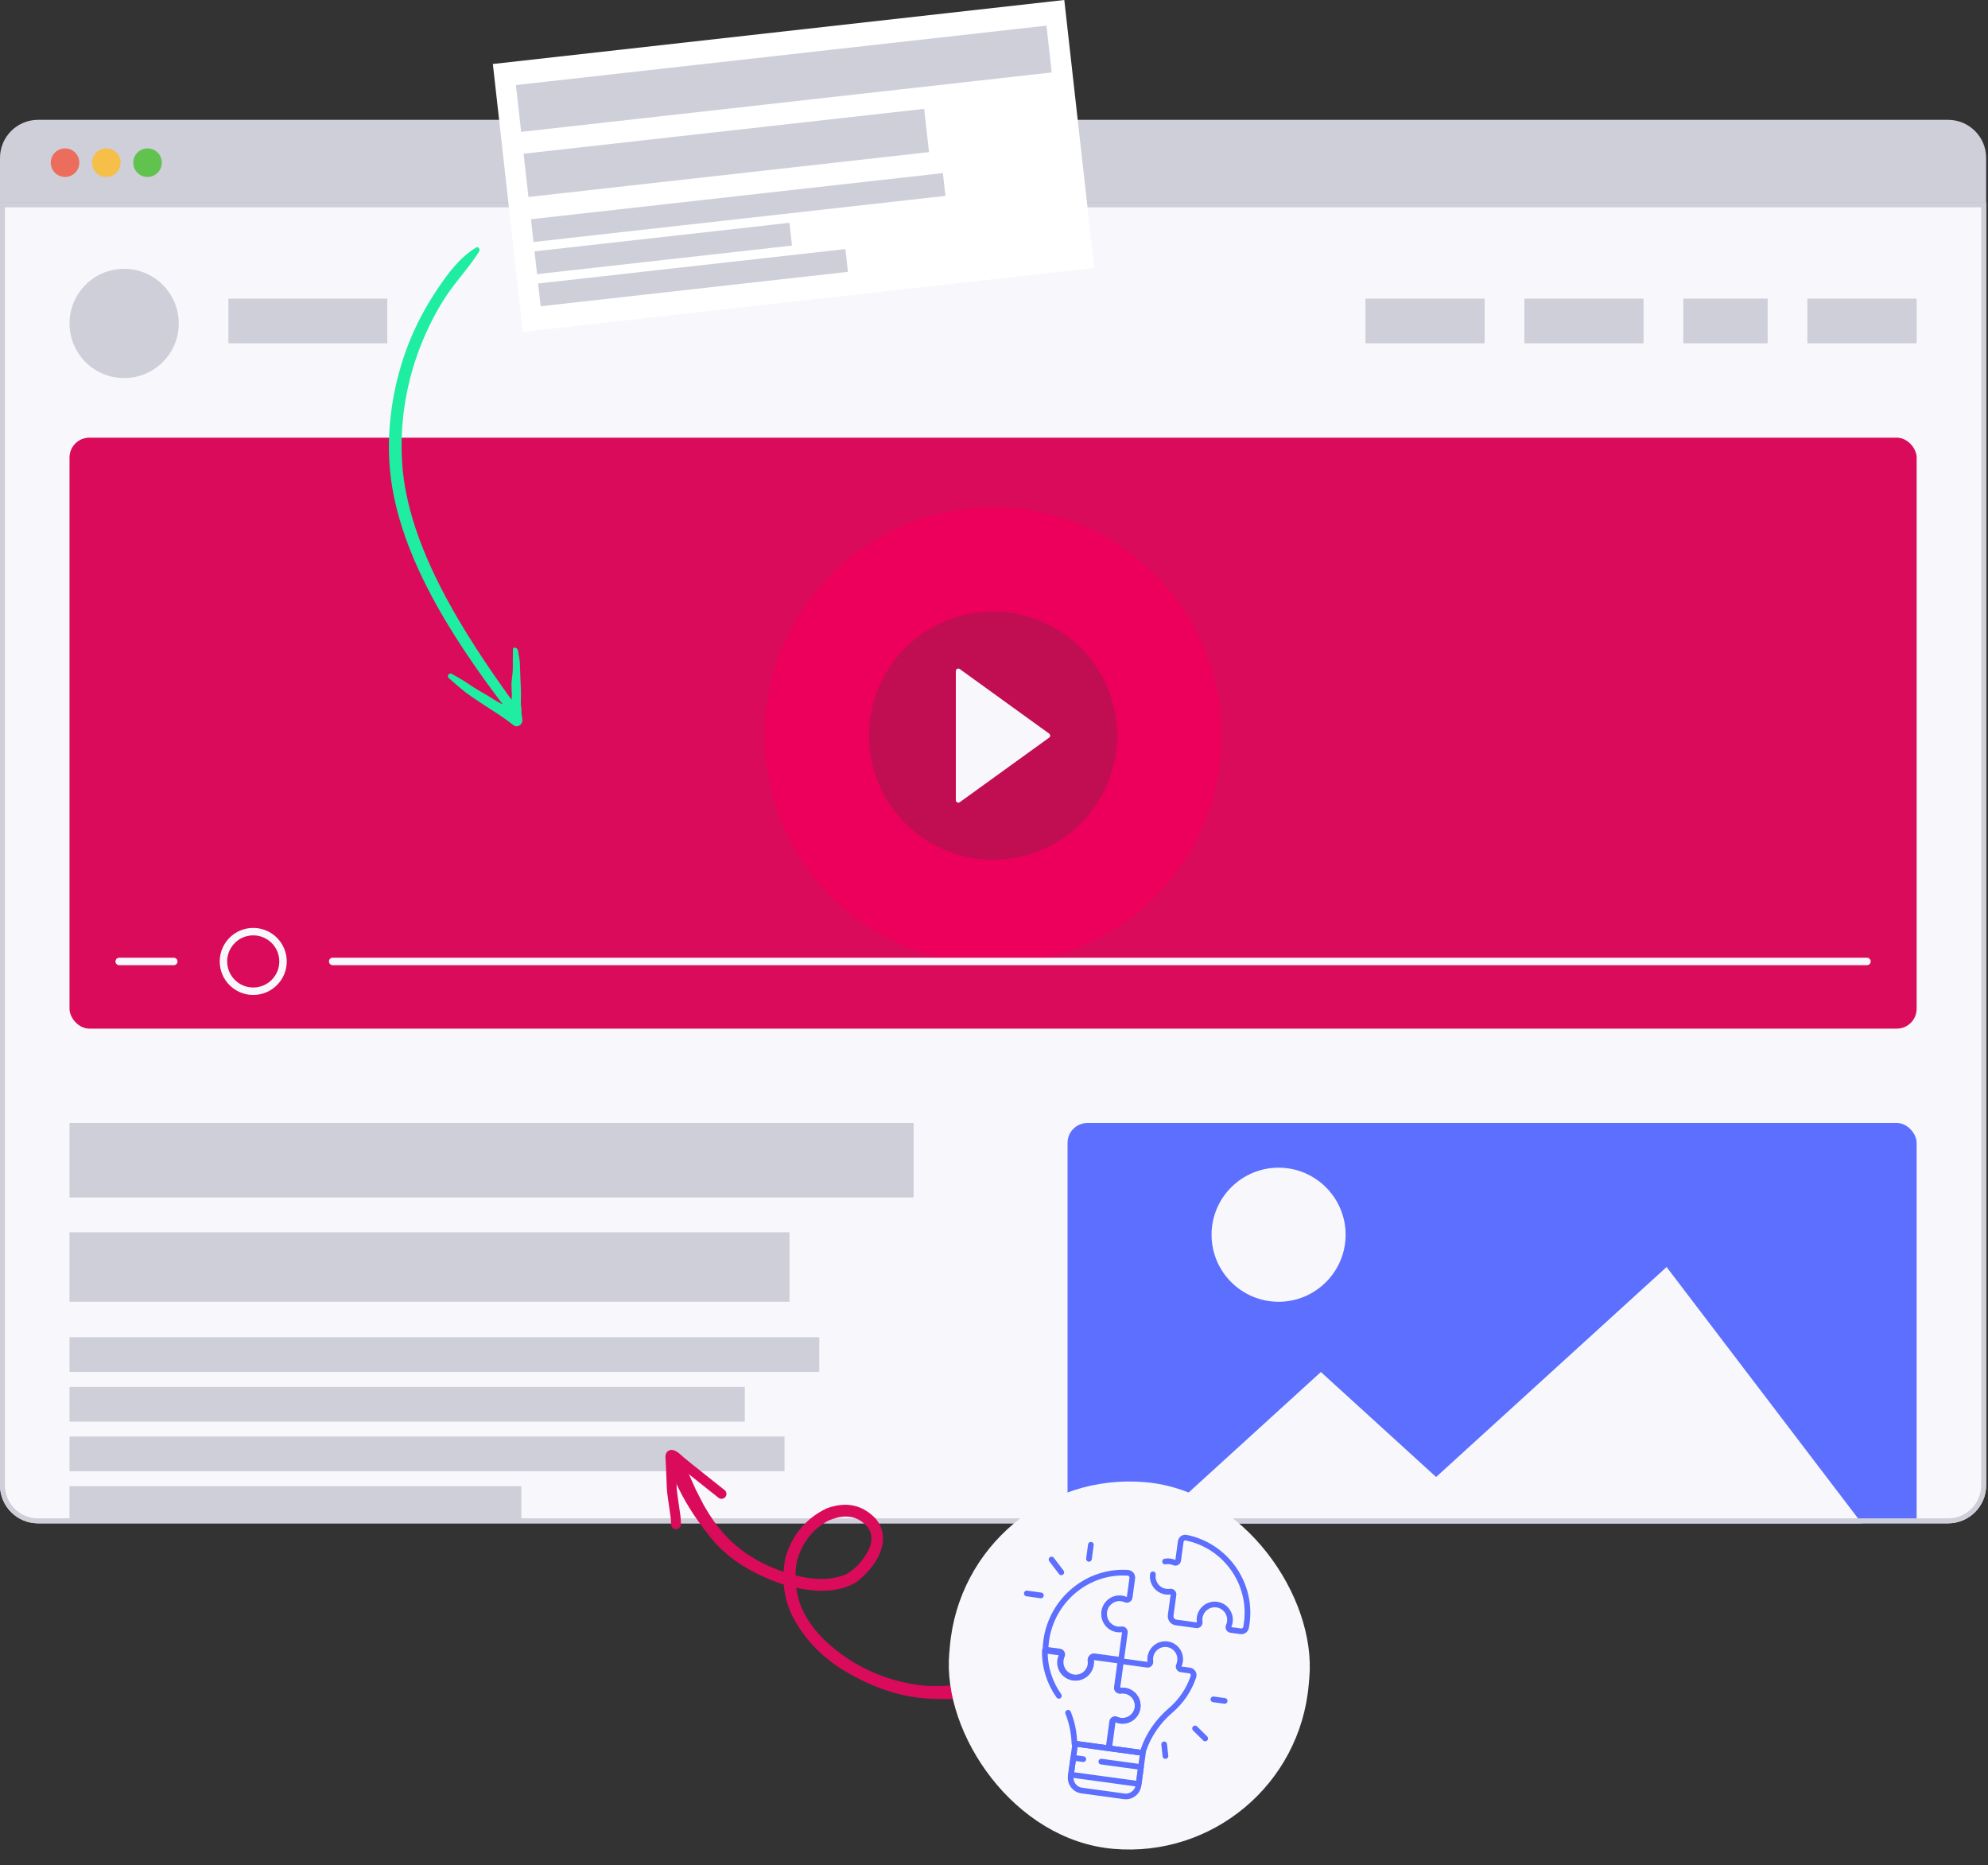
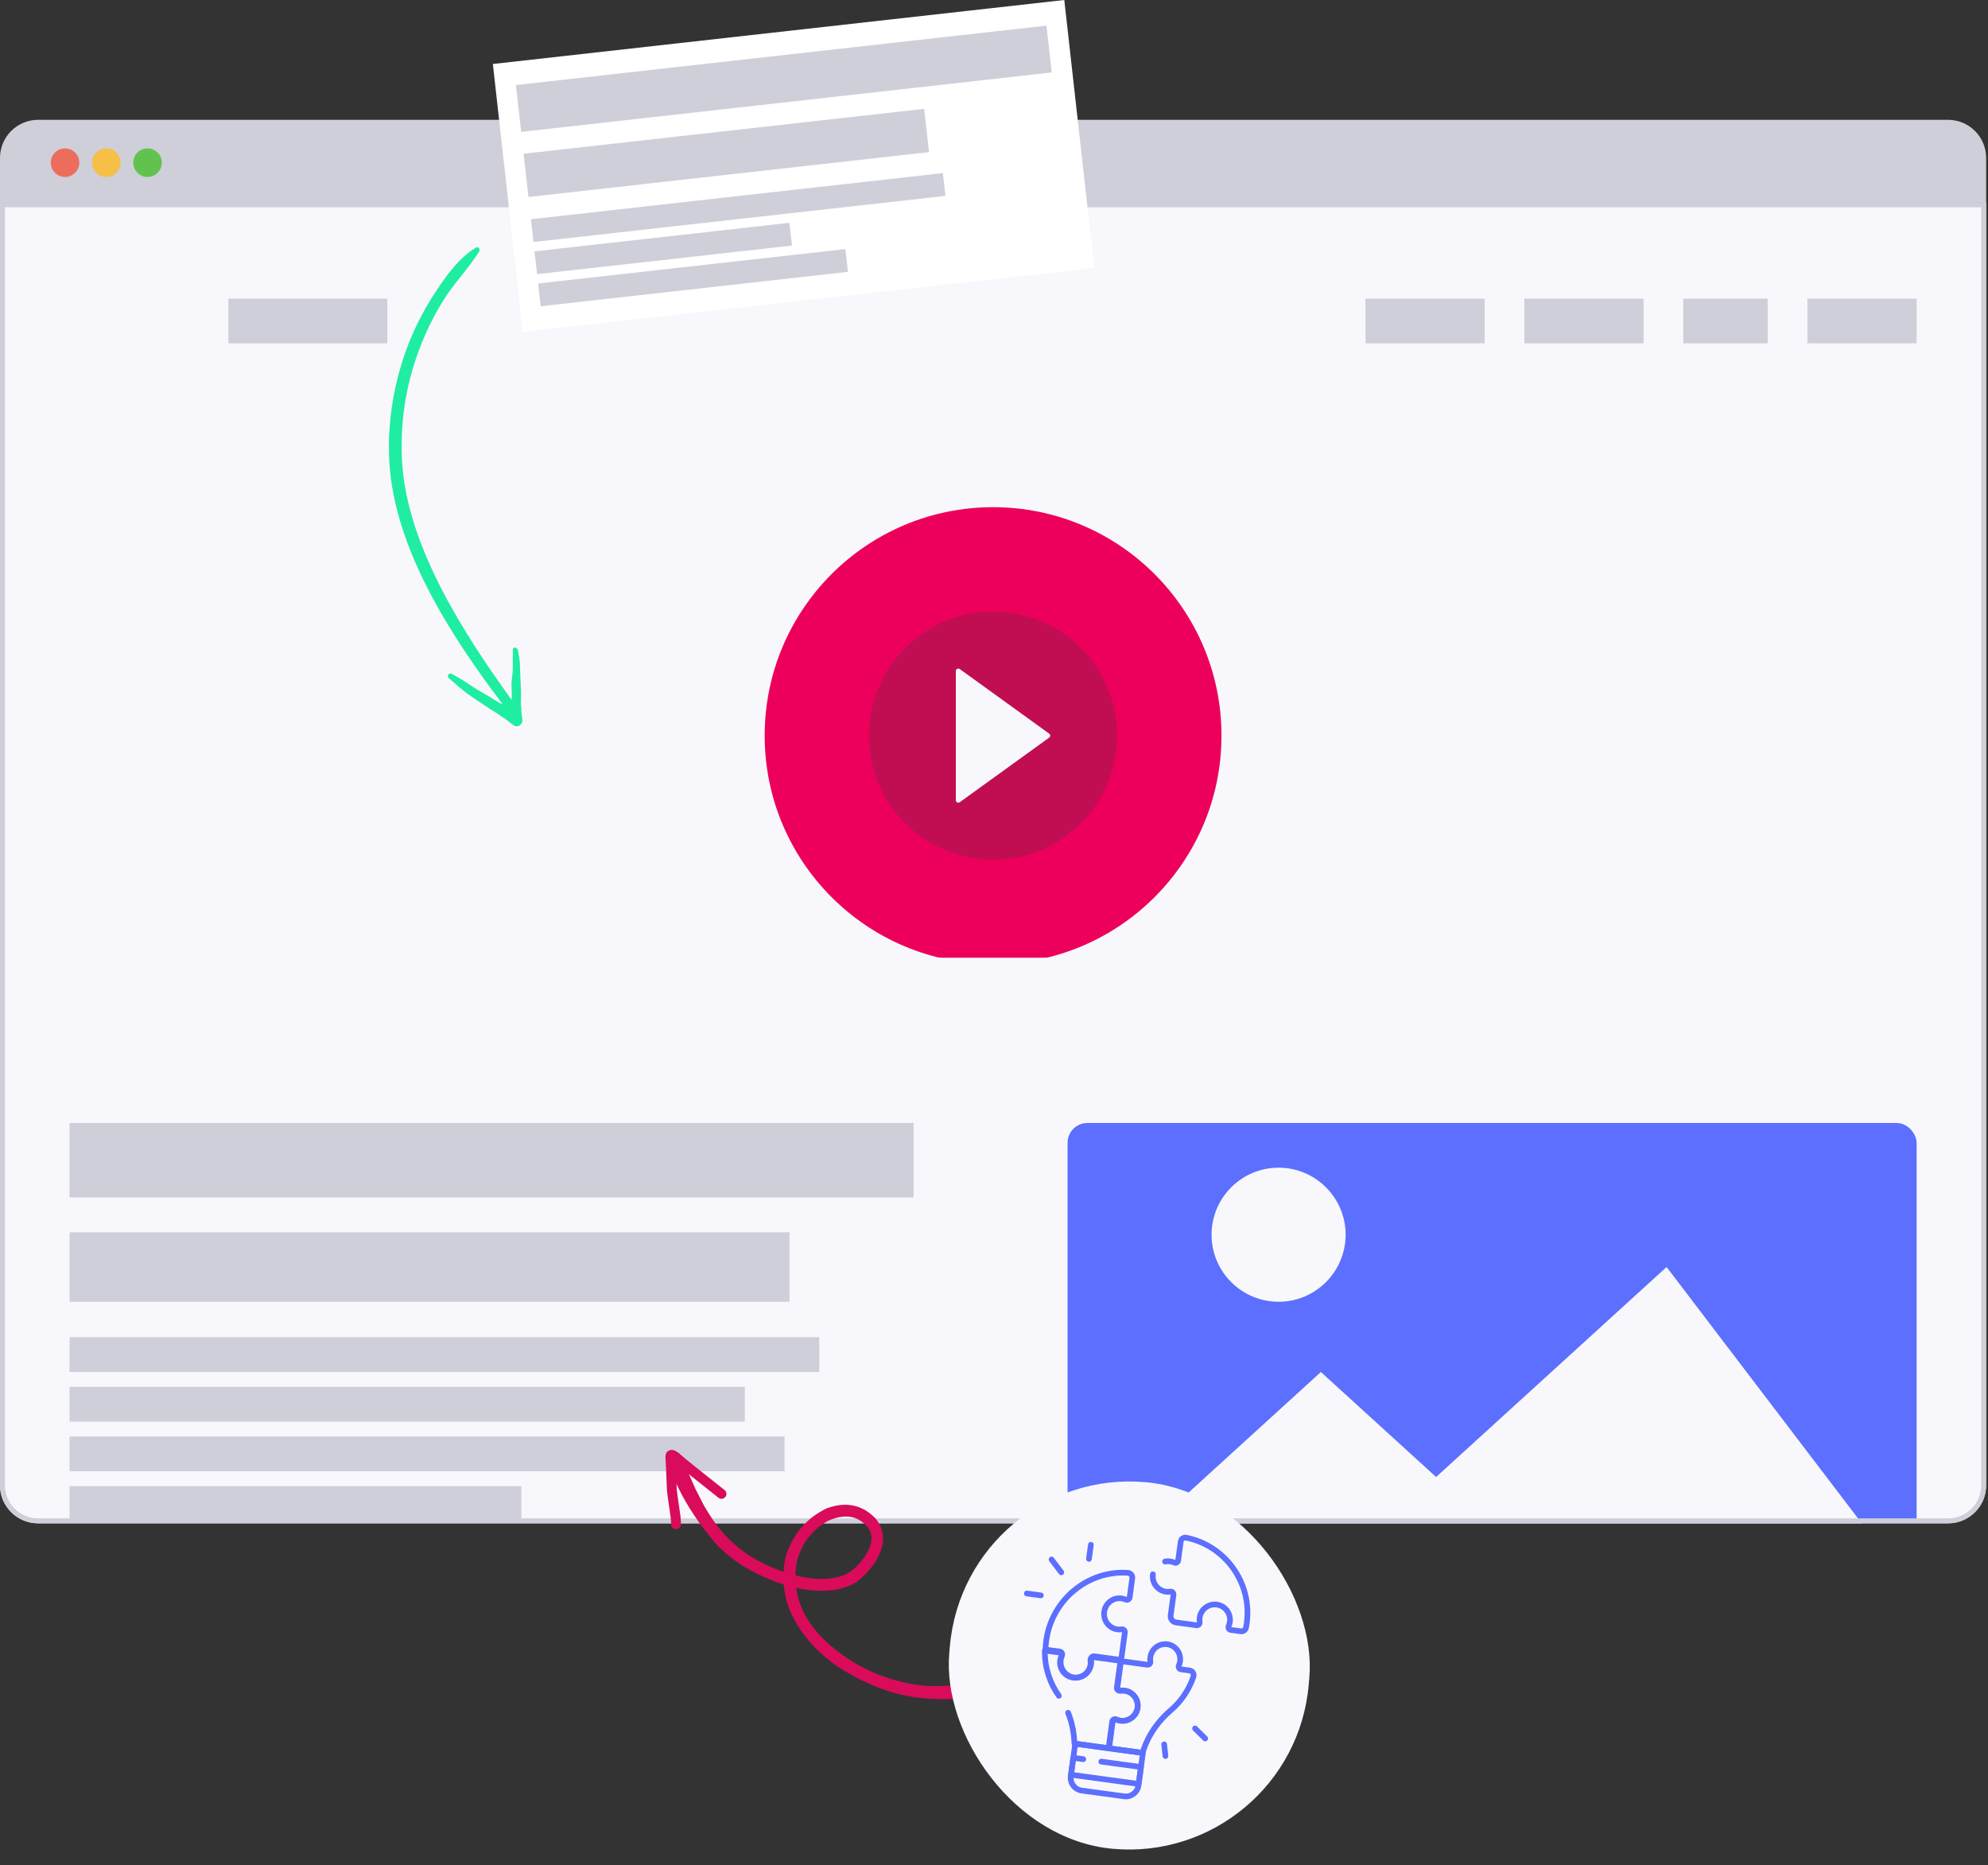
<svg xmlns="http://www.w3.org/2000/svg" width="549" height="515" viewBox="0 0 549 515" fill="none">
  <rect x="0" y="0" width="549" height="515" fill="#333333" stroke="none" />
  <path d="M0 43.604C0 37.797 4.707 33.09 10.514 33.09H537.976C543.783 33.09 548.49 37.797 548.49 43.604V55.871H0V43.604Z" fill="#CECFD9" />
  <circle cx="17.962" cy="44.918" r="3.943" fill="#ED6D5D" />
  <circle cx="29.352" cy="44.918" r="3.943" fill="#F6BF47" />
  <circle cx="40.743" cy="44.918" r="3.943" fill="#61C34E" />
  <g clip-path="url(#clip0_1898_1582)">
    <path d="M-0 55.871H548.49V410.103C548.49 415.91 543.782 420.617 537.976 420.617H10.514C4.707 420.617 -0 415.91 -0 410.103V55.871Z" fill="#F8F8FC" />
    <rect x="377.087" y="82.455" width="32.909" height="12.341" fill="#CECFD9" />
    <rect x="420.966" y="82.455" width="32.909" height="12.341" fill="#CECFD9" />
    <rect x="464.845" y="82.455" width="23.311" height="12.341" fill="#CECFD9" />
    <rect x="499.126" y="82.455" width="30.167" height="12.341" fill="#CECFD9" />
    <rect x="63.077" y="82.455" width="43.879" height="12.341" fill="#CECFD9" />
-     <circle cx="34.281" cy="89.311" r="15.084" fill="#CECFD9" />
    <rect x="19.198" y="310.078" width="233.108" height="20.568" fill="#CECFD9" />
    <rect x="19.198" y="340.245" width="198.828" height="19.197" fill="#CECFD9" />
    <rect x="19.198" y="369.224" width="207.055" height="9.599" fill="#CECFD9" />
    <rect x="19.198" y="382.936" width="186.487" height="9.599" fill="#CECFD9" />
    <rect x="19.198" y="396.648" width="197.456" height="9.599" fill="#CECFD9" />
    <rect x="19.198" y="410.36" width="124.781" height="9.599" fill="#CECFD9" />
    <g clip-path="url(#clip1_1898_1582)">
      <rect x="294.813" y="310.078" width="234.479" height="133.009" rx="5.485" fill="#5C6FFF" />
      <path d="M285.215 451.314L364.771 378.836L396.593 407.828L460.238 349.844L537.52 451.314" fill="#F8F8FC" />
      <path d="M353.09 322.419C363.303 322.419 371.602 330.716 371.602 340.931C371.602 351.146 363.303 359.442 353.09 359.442C342.878 359.442 334.579 351.146 334.579 340.931C334.579 330.716 342.878 322.419 353.09 322.419Z" fill="#F8F8FC" />
    </g>
-     <rect x="19.198" y="120.849" width="510.096" height="163.176" rx="5.485" fill="#D90B5A" />
    <circle cx="274.245" cy="203.121" r="63.076" fill="#ED005B" />
    <circle cx="274.245" cy="203.121" r="34.281" fill="#C10E52" />
    <path d="M264.646 185.295V220.947L289.328 203.121L264.646 185.295Z" fill="#F8F8FC" stroke="#F8F8FC" stroke-width="1.371" stroke-miterlimit="10" stroke-linecap="round" stroke-linejoin="round" />
    <path d="M91.872 265.473H515.581" stroke="#F8F8FC" stroke-width="2.057" stroke-miterlimit="10" stroke-linecap="round" stroke-linejoin="round" />
    <path d="M78.16 265.472C78.16 270.016 74.477 273.699 69.933 273.699C65.389 273.699 61.705 270.016 61.705 265.472C61.705 260.928 65.389 257.245 69.933 257.245C74.477 257.245 78.16 260.928 78.16 265.472Z" stroke="#F8F8FC" stroke-width="2.057" stroke-miterlimit="10" stroke-linecap="round" stroke-linejoin="round" />
    <path d="M32.91 265.473H47.993" stroke="#F8F8FC" stroke-width="2.057" stroke-miterlimit="10" stroke-linecap="round" stroke-linejoin="round" />
  </g>
  <path d="M547.804 56.557V410.103C547.804 415.531 543.404 419.932 537.975 419.932H10.513C5.085 419.931 0.685 415.531 0.685 410.103V56.557H547.804Z" stroke="#CECFD9" stroke-width="1.371" />
  <g style="mix-blend-mode:difference" clip-path="url(#clip2_1898_1582)">
    <path d="M132.342 69.393C129.685 73.721 126.091 77.415 123.257 81.674C120.241 86.229 117.817 91.144 115.881 96.207C112.01 106.332 110.333 117.302 111.075 128.119C112.661 151.091 128.195 175.116 141.27 193.228C141.529 190.879 141.036 189.729 141.352 187.543C141.789 184.531 141.537 184.354 141.656 179.296C141.647 178.471 142.735 178.803 143.007 179.417C143.821 184.135 143.451 181.527 143.727 187.444C143.969 192.62 143.872 191.406 143.832 194.469C143.957 195.193 144.062 196.126 143.974 196.571C144.123 197.438 144.088 197.78 144.237 198.647C144.481 200.06 142.758 201.184 141.649 200.119C137.776 197.117 136.984 196.908 132.77 194.067C128.557 191.226 129.01 191.683 123.865 187.181C123.315 186.482 124.155 185.61 124.839 186.12C130.029 188.949 128.93 188.817 133.425 191.345C136.03 192.81 136.806 193.559 138.831 194.491C124.573 175.657 108.958 151.664 107.523 127.641C106.88 116.443 108.827 105.129 112.911 94.702C114.911 89.629 117.512 84.782 120.528 80.227C123.409 75.861 126.991 70.946 131.591 68.299C132.206 68.028 132.629 68.948 132.342 69.394" fill="#1FEDA2" />
  </g>
  <rect width="158.793" height="74.424" transform="translate(136.106 17.671) rotate(-6.389)" fill="white" />
  <rect x="142.473" y="23.484" width="147.43" height="13.008" transform="rotate(-6.389 142.473 23.484)" fill="#CECFD9" />
  <rect x="144.596" y="42.445" width="111.311" height="12.017" transform="rotate(-6.389 144.596 42.445)" fill="#CECFD9" />
  <rect x="146.622" y="60.535" width="114.474" height="6.325" transform="rotate(-6.389 146.622 60.535)" fill="#CECFD9" />
  <rect x="147.615" y="69.405" width="70.835" height="6.325" transform="rotate(-6.389 147.615 69.405)" fill="#CECFD9" />
  <rect x="148.609" y="78.276" width="85.381" height="6.325" transform="rotate(-6.389 148.609 78.276)" fill="#CECFD9" />
  <path d="M275.182 463.332L274.456 463.454C265.649 465.518 258.369 466.066 252.604 465.108C245.182 463.899 238.53 461.182 232.65 456.948C222.666 449.84 218.439 441.357 219.983 431.489C221.251 426.341 224.138 422.49 228.657 419.928C233.186 417.937 236.791 418.463 239.473 421.508C240.873 423.185 241.042 425.263 239.969 427.752C238.38 430.903 236.301 433.196 233.744 434.634C228.882 436.761 222.559 436.35 214.761 433.421C208.974 431.256 204.131 428.064 200.219 423.845C198.182 421.643 196.248 418.928 194.408 415.71L192.139 411.302L188.552 403.245L187.689 401.566C187.341 400.999 186.612 400.77 185.514 400.892C184.544 401.313 184.098 401.753 184.207 402.215C184.603 404.046 185.336 406.268 186.428 408.872C188.652 413.932 191.74 418.908 195.69 423.821C200.077 429.652 206.674 434.125 215.491 437.23C224.461 440.068 231.507 439.919 236.608 436.791C240.008 434.063 242.241 431.121 243.316 427.964C244.334 424.833 243.883 421.987 241.94 419.447C238.189 415.443 233.596 414.482 228.15 416.551C222.533 419.322 218.794 423.794 216.923 429.966C215.789 435.645 216.363 440.957 218.656 445.893C221.513 451.619 225.804 456.42 231.538 460.32C240.137 465.818 248.713 468.741 257.257 469.076C262.999 469.309 267.476 469.041 270.71 468.265C271.412 468.162 272.284 467.729 273.328 466.966C273.628 466.651 273.808 466.333 273.879 466.013L274.252 463.879C274.41 463.657 274.706 463.473 275.139 463.327" fill="#D90B5A" />
  <path d="M185.596 421.692C185.85 422.04 186.262 422.264 186.723 422.253C187.47 422.232 188.069 421.614 188.059 420.868C188.042 420.176 187.997 419.448 187.922 418.695C187.925 418.673 187.926 418.663 187.918 418.64C187.224 413.97 186.874 411.388 186.865 410.906L186.876 410.819C186.761 407.729 186.666 405.484 186.592 404.074C188.253 405.487 192.192 408.647 198.408 413.557C198.999 414.021 199.844 413.913 200.317 413.334C200.429 413.196 200.512 413.036 200.562 412.865C200.611 412.694 200.626 412.515 200.605 412.338C200.584 412.161 200.528 411.99 200.44 411.835C200.353 411.68 200.235 411.544 200.094 411.436C192.516 405.456 188.399 402.132 187.734 401.462C187.697 401.425 187.657 401.391 187.615 401.36C187.064 400.933 186.606 400.638 186.218 400.493C185.621 400.269 185.103 400.295 184.656 400.56C184.192 400.778 183.911 401.205 183.814 401.839C183.791 402.034 183.764 402.26 183.775 402.535C183.766 402.611 183.779 402.689 183.793 402.756C183.845 403.234 183.961 405.951 184.151 410.901L184.144 410.955C184.149 411.558 184.509 414.25 185.213 419.019C185.287 419.685 185.32 420.324 185.335 420.939C185.345 421.225 185.434 421.487 185.584 421.702L185.596 421.692ZM185.684 403.058C185.832 403.009 185.961 402.937 186.092 402.843C185.96 402.948 185.82 403.019 185.684 403.058ZM183.836 402.948C183.836 402.948 183.804 402.845 183.789 402.789C183.804 402.845 183.81 402.89 183.836 402.948Z" fill="#D90B5A" />
  <rect x="266.634" y="404.937" width="99.642" height="101.628" rx="49.821" transform="rotate(4.973 266.634 404.937)" fill="#F8F8FC" />
  <path d="M315.618 484.018L296.932 481.468L295.708 490.44C295.445 492.365 296.792 494.138 298.717 494.401L310.433 496C312.358 496.262 314.131 494.915 314.394 492.99L315.618 484.018L315.618 484.018Z" stroke="#5C6FFF" stroke-width="1.572" stroke-miterlimit="10" stroke-linecap="round" stroke-linejoin="round" />
  <path d="M304.895 445.527C304.834 447.504 306.144 449.294 308.018 449.793C308.61 449.95 309.199 449.974 309.758 449.886C310.269 449.805 310.71 450.246 310.639 450.769L309.605 458.343L302.18 457.33C301.673 457.261 301.231 457.705 301.308 458.222C301.394 458.794 301.367 459.399 301.209 460.006C300.711 461.918 298.949 463.261 297.012 463.212C294.45 463.145 292.589 460.845 292.933 458.326C292.99 457.909 293.103 457.514 293.264 457.148C293.478 456.661 293.189 456.103 292.672 456.032L288.722 455.493C288.742 454.631 288.813 453.76 288.937 452.885C290.533 441.636 300.516 433.542 311.468 434.283C312.229 434.335 312.787 435.028 312.682 435.799L311.963 441.069C311.891 441.596 311.342 441.894 310.865 441.677C310.507 441.516 310.12 441.403 309.711 441.347C307.243 441.01 304.975 442.918 304.895 445.527Z" stroke="#5C6FFF" stroke-width="1.572" stroke-miterlimit="10" stroke-linecap="round" stroke-linejoin="round" />
  <path d="M321.738 431.167C322.182 431.079 322.648 431.062 323.121 431.126C323.527 431.182 323.913 431.294 324.27 431.452C324.744 431.665 325.289 431.375 325.36 430.859L326.071 425.65C326.17 424.925 326.86 424.44 327.575 424.584C338.366 426.753 345.834 437.062 344.3 448.194C344.246 448.59 344.181 448.983 344.106 449.371C343.973 450.058 343.334 450.525 342.643 450.431L339.902 450.057C339.397 449.988 339.09 449.451 339.301 448.986C339.534 448.469 339.669 447.894 339.678 447.28C339.705 445.347 338.373 443.614 336.502 443.148C334.027 442.53 331.632 444.208 331.295 446.672C331.24 447.08 331.244 447.482 331.3 447.87C331.378 448.386 330.953 448.835 330.438 448.765L324.767 447.991C323.821 447.862 323.159 446.988 323.288 446.038L324.065 440.348C324.134 439.837 323.695 439.404 323.186 439.482C322.631 439.567 322.045 439.542 321.456 439.387C319.59 438.894 318.284 437.14 318.339 435.206C318.345 435.034 318.359 434.865 318.384 434.7" stroke="#5C6FFF" stroke-width="1.572" stroke-miterlimit="10" stroke-linecap="round" stroke-linejoin="round" />
  <path d="M328.527 461.258C329.324 461.367 329.831 462.181 329.573 462.952C328.339 466.645 326.132 469.833 323.297 472.254C319.851 475.197 317.19 478.962 315.747 483.275L315.504 484.002L306.275 482.743L307.277 475.404C307.345 474.903 307.872 474.597 308.329 474.806C308.835 475.036 309.401 475.17 310.003 475.177C311.901 475.2 313.603 473.873 314.062 472.014C314.669 469.557 313.029 467.182 310.611 466.852C310.211 466.798 309.815 466.802 309.435 466.861C308.929 466.938 308.49 466.516 308.56 466.005L309.561 458.67L316.829 459.662C317.33 459.73 317.756 459.293 317.681 458.788C317.598 458.237 317.623 457.656 317.776 457.071C318.261 455.219 319.983 453.918 321.88 453.968C324.39 454.033 326.218 456.268 325.885 458.709C325.829 459.113 325.719 459.496 325.562 459.851C325.353 460.322 325.637 460.864 326.143 460.933L328.527 461.258Z" stroke="#5C6FFF" stroke-width="1.572" stroke-miterlimit="10" stroke-linecap="round" stroke-linejoin="round" />
  <path d="M292.414 468.247C289.881 464.678 288.454 460.328 288.547 455.738L292.498 456.277C293.005 456.347 293.315 456.879 293.103 457.342C292.87 457.855 292.735 458.426 292.728 459.036C292.703 460.956 294.046 462.676 295.926 463.143C298.415 463.761 300.817 462.1 301.151 459.652C301.207 459.247 301.202 458.847 301.143 458.463C301.064 457.95 301.49 457.505 302.009 457.575L309.433 458.589L308.43 465.943C308.359 466.457 308.81 466.88 309.327 466.803C309.714 466.746 310.118 466.742 310.526 466.798C312.996 467.135 314.676 469.521 314.063 471.983C313.598 473.847 311.864 475.174 309.927 475.146C309.312 475.137 308.734 475.002 308.216 474.769C307.749 474.558 307.212 474.864 307.143 475.367L306.139 482.725L296.714 481.439L296.675 480.71C296.527 478.034 295.957 475.399 294.964 472.929" stroke="#5C6FFF" stroke-width="1.572" stroke-miterlimit="10" stroke-linecap="round" stroke-linejoin="round" />
  <path d="M304.136 486.416L315.087 487.91L314.449 492.582L295.763 490.032L296.401 485.36L299.155 485.736" stroke="#5C6FFF" stroke-width="1.572" stroke-miterlimit="10" stroke-linecap="round" stroke-linejoin="round" />
-   <path d="M335.085 469.227L338.199 469.652" stroke="#5C6FFF" stroke-width="1.572" stroke-miterlimit="10" stroke-linecap="round" stroke-linejoin="round" />
  <path d="M330.023 477.26L332.819 480.021" stroke="#5C6FFF" stroke-width="1.572" stroke-miterlimit="10" stroke-linecap="round" stroke-linejoin="round" />
  <path d="M321.847 484.868L321.493 481.647" stroke="#5C6FFF" stroke-width="1.572" stroke-miterlimit="10" stroke-linecap="round" stroke-linejoin="round" />
  <path d="M300.725 430.434L301.256 426.541" stroke="#5C6FFF" stroke-width="1.572" stroke-miterlimit="10" stroke-linecap="round" stroke-linejoin="round" />
  <path d="M293.08 434.15L290.39 430.61" stroke="#5C6FFF" stroke-width="1.572" stroke-miterlimit="10" stroke-linecap="round" stroke-linejoin="round" />
  <path d="M283.559 439.988L287.452 440.52" stroke="#5C6FFF" stroke-width="1.572" stroke-miterlimit="10" stroke-linecap="round" stroke-linejoin="round" />
  <defs>
    <clipPath id="clip0_1898_1582">
      <path d="M-0 55.871H548.49V410.103C548.49 415.91 543.782 420.617 537.976 420.617H10.514C4.707 420.617 -0 415.91 -0 410.103V55.871Z" fill="white" />
    </clipPath>
    <clipPath id="clip1_1898_1582">
      <rect x="294.813" y="310.078" width="234.479" height="133.009" rx="5.485" fill="white" />
    </clipPath>
    <clipPath id="clip2_1898_1582">
      <rect width="132.236" height="35.998" fill="white" transform="translate(132.293 68.16) rotate(80.208)" />
    </clipPath>
  </defs>
</svg>